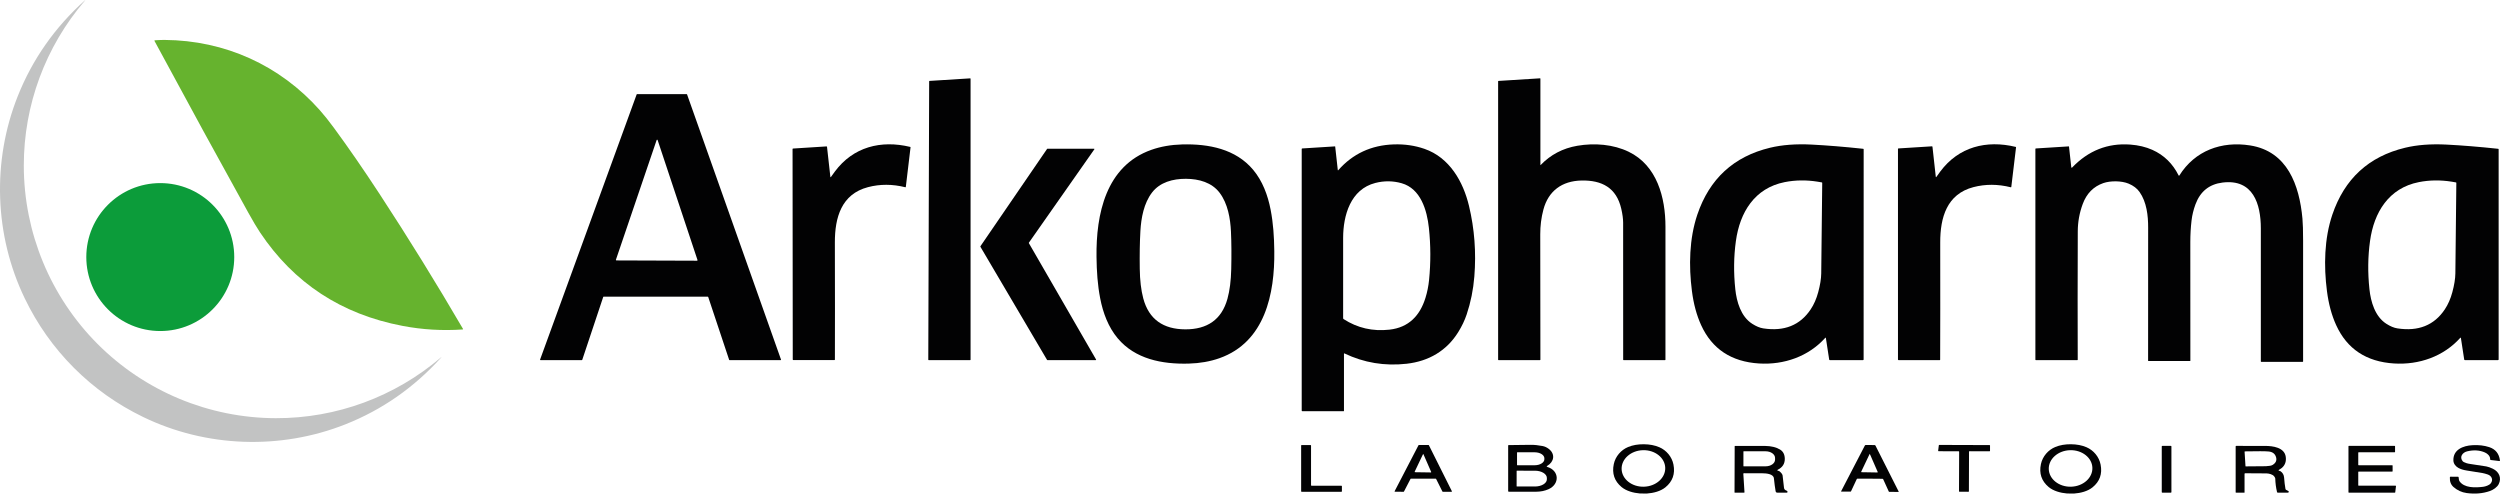
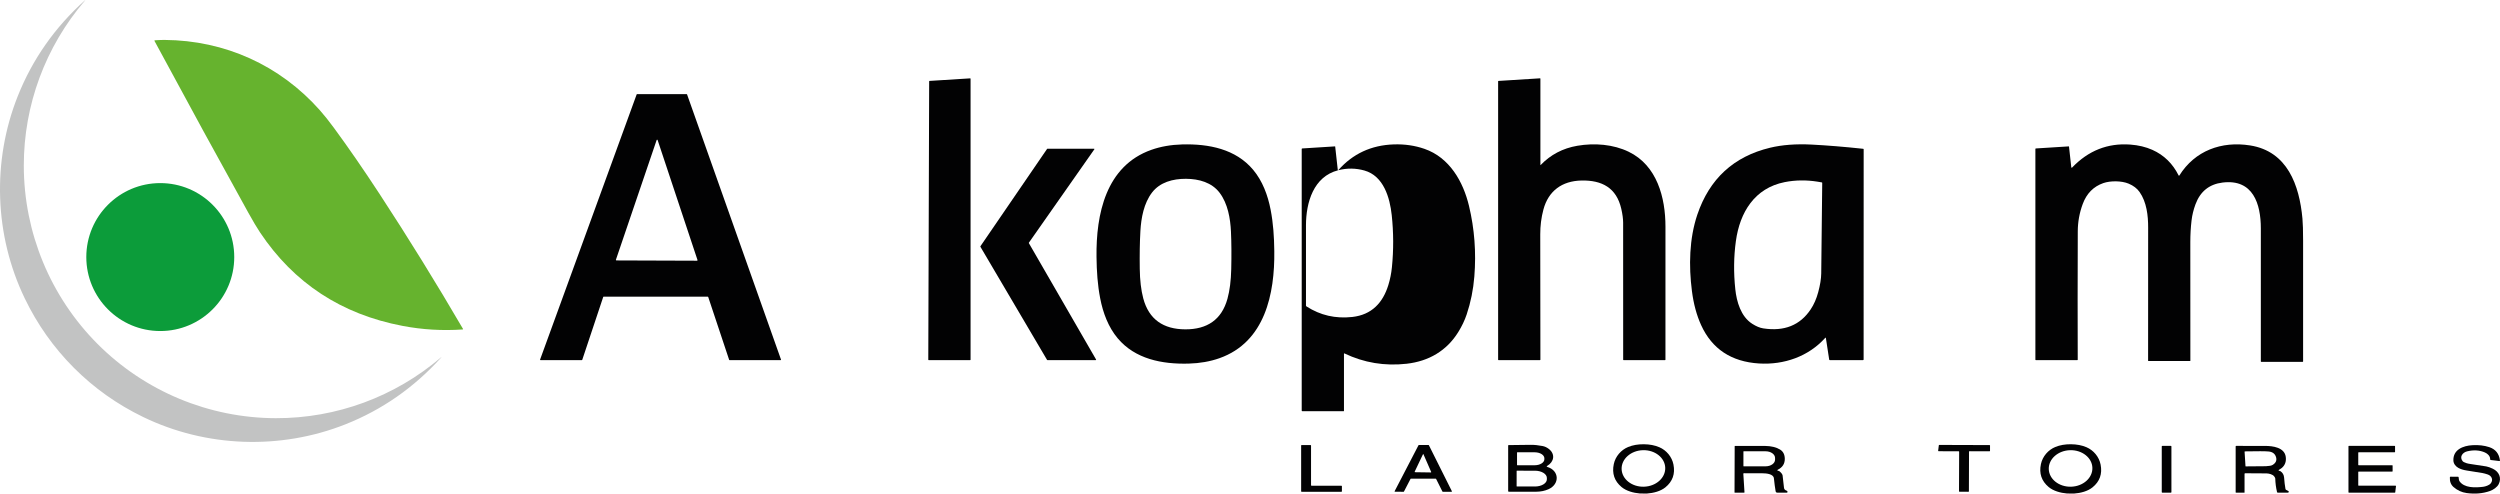
<svg xmlns="http://www.w3.org/2000/svg" id="Calque_2" viewBox="0 0 2188.74 432.13">
  <defs>
    <style>
      .cls-1 {
        fill: #0c9c3a;
      }

      .cls-2 {
        fill: #020203;
      }

      .cls-3 {
        fill: #c2c3c3;
      }

      .cls-4 {
        fill: #66b32e;
      }
    </style>
  </defs>
  <g id="Calque_1-2" data-name="Calque_1">
    <g>
      <path class="cls-3" d="M85.46,301.18c41.33,41.41,97.48,64.8,156.04,64.94,53.07.12,104.16-18.74,144.47-53.12.81-.69.86-.64.15.15-23.69,26.17-51.59,45.62-83.71,58.35-57.07,22.61-122.02,20.24-177.08-6.42-22.8-11.04-43.03-25.41-60.7-43.11-17.66-17.7-31.99-37.96-42.99-60.79C-4.91,206.07-7.15,141.12,15.58,84.09,28.37,52,47.88,24.13,74.1.5c.79-.71.84-.66.15.15C39.79,40.89,20.82,91.94,20.84,145.01c.02,58.56,23.3,114.76,64.62,156.17Z" />
      <path class="cls-4" d="M135.74,35.26c3.44-.22,6.26-.32,8.46-.3,52.7.41,100.84,22.14,135.8,61.52,3.81,4.29,7.93,9.45,12.36,15.48,12.61,17.15,25.93,36.44,39.96,57.89,25.25,38.57,49.6,77.95,73.05,118.13.09.14.04.33-.1.42-.04.02-.09.04-.14.04-17.73,1.24-35.31.2-52.74-3.13-53.55-10.21-95.12-37.48-124.71-81.8-2.73-4.08-6.14-9.81-10.23-17.19-25.16-45.37-52.58-95.55-82.25-150.56-.04-.08-.04-.18.01-.25.09-.15.27-.23.53-.25Z" />
      <path class="cls-2" d="M849.35,315.28h-36.26c-.21,0-.38-.17-.38-.38h0l.77-243.69c0-.2.16-.37.36-.38l35.49-2.23c.21-.01.39.15.4.36,0,0,0,0,0,.01v245.93c0,.21-.17.38-.38.38h0Z" />
      <path class="cls-2" d="M1348.62,144.41c0,.2.07.23.21.08,8.69-9.05,19.4-14.68,32.13-16.87,15.1-2.59,31.5-1.27,44.97,5.26,24.81,12.01,32.18,40.08,32.18,65.58,0,27.79-.01,66.6-.01,116.45,0,.2-.16.37-.36.37h-36.31c-.19,0-.35-.16-.35-.35h0c.04-49.99.03-89.98-.03-119.98,0-3.37-.55-7.43-1.63-12.16-4.19-18.36-16.92-25.14-34.93-24.74-16.86.37-28.86,9.01-33.24,25.43-1.86,6.95-2.78,14.19-2.76,21.72.13,65.48.18,102.04.13,109.69,0,.21-.18.38-.39.38h-36.29c-.23,0-.34-.11-.34-.33V71.2c0-.19.14-.34.33-.35l36.33-2.28c.18-.02.34.12.36.3,0,.01,0,.02,0,.03v75.51Z" />
      <path class="cls-2" d="M509.42,315.27h-36.26c-.19,0-.34-.15-.34-.34,0-.04,0-.08.02-.12l84.57-232.2c.05-.13.18-.22.32-.22h43.45c.14,0,.27.09.32.23l82.27,232.2c.06.18-.03.37-.21.43-.03.01-.07.02-.11.02h-44.76c-.15,0-.28-.09-.33-.23l-18.34-55.06c-.05-.14-.18-.23-.33-.23h-91.25c-.15,0-.28.09-.33.23l-18.36,55.06c-.05.14-.18.23-.33.23ZM539.23,227.41c-.08.24.05.49.29.57.05.02.09.02.14.02l70.57.25c.25,0,.45-.2.45-.45,0-.05,0-.1-.02-.14l-34.92-105.05c-.08-.24-.33-.36-.57-.28-.13.04-.23.14-.28.27l-35.66,104.81Z" />
-       <path class="cls-2" d="M726.97,154.79c.07.51.24.56.53.14,1.12-1.6,2.25-3.16,3.38-4.68,16.06-21.65,40.34-27.82,66.02-21.63.17.04.29.2.27.38l-4.12,34.59c-.04.29-.2.41-.48.34-11.25-2.8-22.12-2.83-32.61-.09-23.37,6.09-29.09,26.7-29.04,48.42.11,42.62.12,76.82.03,102.59,0,.21-.17.38-.38.38h0l-35.96.03c-.37,0-.56-.19-.56-.56l-.17-184.21c0-.24.18-.43.41-.44l29.25-1.86c.31-.02.48.12.51.43l2.92,26.17Z" />
      <path class="cls-2" d="M959.99,224.95c-.46-37.25,8.04-79.64,48.02-93.77,8.15-2.88,17.11-4.46,26.89-4.73,23.37-.65,46.98,4,62.22,22.19,8.17,9.75,12.83,22.16,15.3,34.94,2.3,11.88,3.06,23.52,3.22,36.24.46,37.26-8.04,79.64-48.02,93.78-8.15,2.88-17.11,4.46-26.89,4.73-23.37.65-46.98-4-62.22-22.19-8.17-9.75-12.83-22.16-15.3-34.94-2.3-11.88-3.06-23.52-3.22-36.25ZM1037.65,288.34c19.04.09,31.91-8.3,37.01-26.86,1.95-7.13,3.05-15.72,3.28-25.78.29-12.2.21-23.19-.24-32.98-.54-11.54-2.79-24.52-9.92-33.94-6.8-9-18.02-12.18-29.51-12.24-11.48-.05-22.73,3.02-29.62,11.96-7.22,9.35-9.59,22.31-10.24,33.84-.55,9.79-.73,20.78-.55,32.98.13,10.06,1.14,18.66,3.03,25.81,4.92,18.6,17.72,27.12,36.76,27.21Z" />
-       <path class="cls-2" d="M1171.61,149.05c12.71-14.43,28.94-21.98,48.69-22.63,9.45-.31,18.37.98,26.76,3.88,21.97,7.59,33.95,28.63,39.06,50.04,4.79,20.04,6.35,40.59,4.67,61.66-.93,11.59-3.17,22.7-6.73,33.31-1.73,5.15-4.17,10.28-7.34,15.39-10.09,16.29-25.71,25.56-45.23,27.76-19.2,2.15-37.35-.86-54.45-9.05-.14-.07-.31,0-.37.13-.02.04-.03.08-.03.12v50.1c0,.14-.11.25-.25.25h-36.19c-.37,0-.56-.19-.56-.56v-228.97c0-.28.21-.5.49-.52l28.69-1.81c.06,0,.12.05.13.11l2.29,20.67c0,.12.11.2.22.19.06,0,.11-.03.15-.07ZM1204.14,160.16c-21.74,5.54-28.18,28.34-28.23,48.06-.05,23.69-.05,47.15,0,70.36,0,.34.15.61.44.8,12.07,7.79,25.45,10.87,40.14,9.23,16.93-1.89,26.7-12.36,31.5-27.83,1.56-5.03,2.61-10.22,3.15-15.58,1.53-15.23,1.48-30.46-.15-45.71-1.63-15.33-7.12-34.36-23.91-39.09-7.56-2.13-15.21-2.21-22.94-.24Z" />
+       <path class="cls-2" d="M1171.61,149.05c12.71-14.43,28.94-21.98,48.69-22.63,9.45-.31,18.37.98,26.76,3.88,21.97,7.59,33.95,28.63,39.06,50.04,4.79,20.04,6.35,40.59,4.67,61.66-.93,11.59-3.17,22.7-6.73,33.31-1.73,5.15-4.17,10.28-7.34,15.39-10.09,16.29-25.71,25.56-45.23,27.76-19.2,2.15-37.35-.86-54.45-9.05-.14-.07-.31,0-.37.13-.02.04-.03.08-.03.12v50.1c0,.14-.11.25-.25.25h-36.19c-.37,0-.56-.19-.56-.56v-228.97c0-.28.21-.5.49-.52l28.69-1.81c.06,0,.12.05.13.11l2.29,20.67c0,.12.11.2.22.19.06,0,.11-.03.15-.07Zc-21.74,5.54-28.18,28.34-28.23,48.06-.05,23.69-.05,47.15,0,70.36,0,.34.15.61.44.8,12.07,7.79,25.45,10.87,40.14,9.23,16.93-1.89,26.7-12.36,31.5-27.83,1.56-5.03,2.61-10.22,3.15-15.58,1.53-15.23,1.48-30.46-.15-45.71-1.63-15.33-7.12-34.36-23.91-39.09-7.56-2.13-15.21-2.21-22.94-.24Z" />
      <path class="cls-2" d="M1598.54,295.88c-.03-.16-.17-.27-.33-.24-.06.01-.12.04-.17.09-14.69,16.4-36.19,23.85-58.04,22.49-24.25-1.52-41.14-12.71-50.66-33.57-3.93-8.61-6.62-18.54-8.06-29.79-2.85-22.04-2.36-45.95,4.7-66.88,10.62-31.43,31.87-50.98,63.76-58.65,10.51-2.53,22.6-3.44,36.29-2.75,13.5.69,28.56,1.92,45.17,3.69.24.02.43.23.43.47l-.04,183.96c0,.39-.2.59-.59.59h-28.96c-.35-.01-.55-.18-.6-.53l-2.9-18.88ZM1591.09,159.03c-9.83-1.55-19.37-1.41-28.61.42-26.31,5.21-39.25,26.41-42.71,51.53-1.89,13.66-2.06,27.74-.52,42.24,1.15,10.92,4.88,23.9,14.76,30.23,3.51,2.25,6.76,3.6,9.73,4.05,18.37,2.82,32.19-2.72,41.48-16.61,2.86-4.28,5.06-9.29,6.61-15.04,1.7-6.3,2.58-11.77,2.65-16.41.24-16.09.53-42.51.87-79.28,0-.26-.13-.42-.38-.47-.41-.09-1.71-.31-3.88-.66Z" />
-       <path class="cls-2" d="M1695.3,154.88c1.12-1.6,2.25-3.16,3.38-4.68,16.09-21.65,40.4-27.81,66.09-21.59.17.04.29.2.27.38l-4.15,34.62c-.04.29-.2.41-.48.34-11.26-2.81-22.14-2.86-32.64-.13-23.39,6.08-29.14,26.7-29.11,48.43.07,42.65.05,76.88-.06,102.67,0,.21-.17.38-.38.38h-35.99c-.37,0-.56-.19-.56-.56v-184.35c0-.24.18-.43.41-.44l29.28-1.84c.31-.02.48.12.51.43l2.9,26.2c.06.51.24.56.53.14Z" />
      <path class="cls-2" d="M1813.4,146.49c.03.22.24.38.46.35.09-.01.17-.05.24-.12,14.24-14.87,31.21-21.59,50.92-20.15,7.17.53,13.62,2.07,19.34,4.62,10.17,4.54,17.85,12.03,23.04,22.46.09.17.3.24.47.15.06-.03.1-.07.13-.12,13.62-21.81,37-30.32,61.96-26.36,32.72,5.18,43.12,34.81,45.82,63.98.39,4.16.58,10.61.58,19.34.01,35.29.01,70.54,0,105.74,0,.28-.14.42-.42.42h-36.21c-.2,0-.37-.17-.37-.37h0c.01-38.62.01-77.44,0-116.47,0-21.32-6.7-43.49-33.58-40.13-11.61,1.45-19.5,7.82-23.66,19.09-1.73,4.71-2.87,9.39-3.42,14.04-.72,6.18-1.08,12.51-1.08,18.99.03,68.17.04,102.79.04,103.86,0,.14-.12.26-.26.26h-36.42c-.18,0-.33-.15-.33-.34h0c0-70.15.02-109,.04-116.53.03-10.38-1.28-22.26-7.51-31.12-2.19-3.11-5.38-5.55-9.56-7.3-6.19-2.6-16.01-2.63-22.18-.48-8.59,2.99-14.59,9.07-17.99,18.22-2.89,7.76-4.34,15.76-4.37,24-.15,41.37-.17,78.83-.04,112.39,0,.2-.17.37-.37.37h-36.3c-.22,0-.4-.18-.4-.4h0v-184.5c0-.22.17-.4.39-.41l28.77-1.81c.16-.01.25.06.27.23l2,18.1Z" />
-       <path class="cls-2" d="M2154.5,295.87c-.03-.16-.17-.27-.33-.24-.06.01-.12.04-.17.09-14.68,16.41-36.18,23.86-58.03,22.5-24.25-1.51-41.14-12.7-50.66-33.55-3.93-8.61-6.62-18.54-8.07-29.79-2.85-22.03-2.37-45.94,4.69-66.87,10.61-31.43,31.85-50.99,63.74-58.66,10.5-2.53,22.59-3.45,36.28-2.76,13.5.69,28.56,1.91,45.17,3.68.24.02.43.23.43.47v183.94c0,.39-.2.59-.59.59h-28.96c-.35,0-.55-.17-.6-.52l-2.9-18.88ZM2146.25,159.03c-9.83-1.55-19.37-1.4-28.61.43-26.3,5.21-39.24,26.41-42.69,51.53-1.89,13.66-2.06,27.74-.51,42.24,1.15,10.92,4.88,23.89,14.76,30.22,3.51,2.25,6.76,3.6,9.73,4.05,18.37,2.81,32.19-2.73,41.48-16.62,2.85-4.28,5.05-9.29,6.6-15.04,1.7-6.3,2.58-11.77,2.65-16.41.23-16.09.52-42.51.85-79.27,0-.26-.13-.42-.38-.47-.41-.09-1.71-.31-3.88-.66Z" />
      <path class="cls-2" d="M959.31,315.27h-42.32c-.12,0-.23-.07-.29-.17l-58.38-99.1c-.07-.11-.07-.26.01-.37l58.4-85.28c.06-.09.17-.15.28-.15h40.81c.19,0,.34.16.34.34,0,.07-.02.14-.07.2l-57.31,81.75c-.08.11-.08.26-.01.37l58.84,101.9c.09.16.04.37-.12.46-.05.03-.11.05-.18.05Z" />
      <circle class="cls-1" cx="140.32" cy="225.06" r="64.76" />
      <path class="cls-2" d="M1439.12,388.94c5.11.03,9.64.9,13.6,2.6,6.2,2.65,11.04,8.36,12.38,15.15,1.62,8.18-.74,14.84-7.07,19.98-4.23,3.44-10.49,5.02-16.06,5.4-.25.01-1.31.01-3.18,0-1.87-.01-2.92-.03-3.17-.05-5.57-.46-11.8-2.14-15.98-5.64-6.25-5.23-8.51-11.93-6.77-20.09,1.44-6.76,6.37-12.4,12.61-14.96,3.99-1.63,8.53-2.43,13.64-2.39ZM1457.91,409.59c-.25-8.83-8.99-15.75-19.54-15.45h0c-10.54.29-18.89,7.69-18.65,16.52h0c.25,8.83,8.99,15.75,19.54,15.45h0c10.54-.29,18.89-7.69,18.65-16.52h0Z" />
      <path class="cls-2" d="M1812.75,432.08c-1.87-.01-2.93-.03-3.18-.05-5.56-.47-11.8-2.15-15.98-5.65-6.25-5.24-8.51-11.94-6.76-20.1,1.45-6.77,6.38-12.4,12.62-14.96,3.99-1.63,8.53-2.43,13.64-2.39,5.11.04,9.65.91,13.61,2.61,6.2,2.66,11.04,8.37,12.37,15.16,1.62,8.19-.74,14.85-7.08,19.98-4.23,3.44-10.49,5.02-16.06,5.4-.25.01-1.31.01-3.18,0ZM1831.88,409.59c-.25-8.83-8.99-15.74-19.54-15.45h0c-10.54.29-18.89,7.69-18.65,16.52h0c.25,8.83,8.99,15.75,19.54,15.45h0c10.54-.29,18.89-7.69,18.65-16.52h0Z" />
-       <path class="cls-2" d="M1637.16,419.07c-6.67-.03-10.31-.04-10.92-.02-.29,0-.55.18-.68.44l-5.03,10.71c-.07.14-.18.21-.34.21h-8.13c-.11,0-.2-.08-.21-.19,0-.04,0-.07.03-.11l20.79-40.04c.16-.31.41-.46.75-.46,1.24-.01,2.54-.02,3.9,0,1.36,0,2.66.02,3.9.05.34,0,.59.16.75.47l20.33,40.27c.06.1.02.22-.07.27-.03.02-.07.03-.11.03l-8.13-.09c-.16,0-.27-.07-.34-.21l-4.9-10.77c-.13-.27-.39-.44-.68-.45-.61-.03-4.24-.06-10.91-.1ZM1636.7,413.53c2.31.04,4.61.08,6.89.12.19,0,.35-.14.35-.32,0-.06,0-.11-.03-.17-2.11-4.78-4.21-9.6-6.31-14.45-.4-.92-.62-1.38-.65-1.38-.03,0-.25.45-.68,1.36-2.26,4.78-4.52,9.53-6.77,14.24-.08.17-.01.37.16.46.05.02.09.03.14.03,2.29.04,4.59.08,6.9.11Z" />
      <path class="cls-2" d="M1174.83,425.72v4.38c0,.25-.21.46-.46.46h-34.76c-.25,0-.46-.21-.46-.46h0v-40.01c0-.25.21-.46.46-.46h7.74c.25,0,.46.21.46.46v34.71c0,.25.21.46.46.46h26.1c.25,0,.46.21.46.46Z" />
      <path class="cls-2" d="M1228.85,430.55l-7.55-.03c-.19,0-.34-.16-.33-.35,0-.05.01-.1.03-.14l20.9-40.25c.06-.11.18-.18.31-.18h8.47c.13,0,.24.08.3.19l20.13,40.26c.08.17.01.37-.16.46-.05.02-.09.03-.15.03h-7.66c-.13,0-.24-.08-.3-.19l-5.55-11.08c-.06-.11-.17-.19-.3-.19h-21.77c-.13,0-.25.07-.31.18l-5.76,11.11c-.06.11-.18.18-.31.18ZM1245.77,413.52c2.31.04,4.61.08,6.89.11.19,0,.34-.14.35-.33,0-.05,0-.1-.03-.15-2.11-4.78-4.21-9.59-6.31-14.44-.4-.92-.62-1.38-.65-1.38s-.26.45-.69,1.36c-2.25,4.78-4.51,9.53-6.76,14.24-.08.17-.01.37.16.46.05.02.1.04.16.03,2.28.03,4.58.07,6.89.1Z" />
      <path class="cls-2" d="M1354.58,407.88c-.66.39-.62.69.11.92,10.6,3.23,10.91,15.07,1.08,19.48-3.21,1.45-6.74,2.18-10.58,2.21-9.45.07-17.52.08-24.23.03-.31,0-.57-.26-.57-.57h0v-39.8c0-.31.15-.46.46-.47,12.47-.15,18.84-.23,19.11-.23,3.33-.03,6.83.32,10.52,1.04,1.94.37,3.76,1.21,5.46,2.51,5.85,4.48,4.74,11.3-1.36,14.88ZM1328.15,396.24v10.82c0,.14.12.26.26.26h15.21c4.68,0,8.47-2.35,8.47-5.26v-.82c0-2.9-3.79-5.26-8.47-5.26h-15.21c-.14,0-.26.12-.26.26ZM1327.81,412.29l-.02,13.42c0,.11.09.2.2.2h0l15.86.02c5.75,0,10.42-2.81,10.43-6.3v-1.18c0-3.49-4.65-6.33-10.41-6.34,0,0,0,0,0,0l-15.86-.02c-.11,0-.2.09-.2.2h0Z" />
      <path class="cls-2" d="M1696.85,394.58l.57-4.69c.02-.2.2-.36.4-.36l44.03.14c.23,0,.41.18.41.41h0s-.01,4.61-.01,4.61c0,.23-.18.41-.41.41h0l-17.56-.05c-.23,0-.41.18-.41.41l-.11,34.67c0,.23-.18.41-.41.41h0l-7.84-.02c-.23,0-.41-.18-.41-.41h0s.12-34.6.12-34.6c0-.23-.18-.41-.41-.41h0l-17.55-.06c-.23,0-.41-.18-.41-.41,0-.02,0-.04,0-.05Z" />
      <path class="cls-2" d="M2153.24,421.25c4.17,6.12,13.83,5.78,20.71,4.94,2.08-.25,5.25-1.33,6.59-2.91,2.54-2.98,1.01-6.67-2.54-7.88-1.7-.58-3.21-.99-4.53-1.24-2.12-.39-6.79-1.14-14.02-2.25-2.94-.45-5.38-1.24-7.33-2.37-2.18-1.26-4.08-3.51-4.19-6.33-.35-9.52,8.41-12.98,16.71-13.45,5.42-.31,10.31.26,14.68,1.71,5.49,1.81,8.62,5.71,9.39,11.68.03.25-.15.47-.39.5-.04,0-.07,0-.11,0l-7.57-.91c-.31-.04-.54-.31-.53-.62.12-2.77-2.18-4.92-4.53-5.96-4.67-2.06-9.9-2.39-15.68-.99-3.93.96-6.94,4.87-3.81,8.65.44.53,1.55,1.09,3.32,1.68.91.3,2.11.55,3.6.76,7.05.99,11.63,1.69,13.76,2.1,1.66.33,3.56,1,5.71,2.03,5.34,2.56,7.91,7.94,5.12,13.47-1.37,2.71-4.65,4.95-7.7,6.03-6.21,2.18-12.99,2.77-20.34,1.77-4.37-.6-8.21-2.37-11.54-5.3-2.29-2.02-3.35-4.83-3.17-8.44.02-.38.22-.57.6-.57l6.48.03c.35,0,.54.17.59.52.13,1.03.21,2.6.72,3.35Z" />
      <path class="cls-2" d="M2097.67,425.64l-.64,5.34c-.02.19-.18.33-.37.33h-40.22c-.2,0-.37-.17-.37-.37v-40.2c0-.2.17-.37.37-.37h40.05c.2,0,.37.17.37.37v4.86c0,.2-.17.37-.37.37h-31.48c-.2,0-.37.17-.37.37h0v10.61c0,.2.17.37.37.37h29.34c.2,0,.37.17.37.37h0v4.83c0,.2-.17.37-.37.37h-29.34c-.2,0-.37.17-.37.37h0v11.6c0,.2.17.37.37.37h32.29c.2,0,.37.16.37.37,0,.01,0,.03,0,.04Z" />
      <path class="cls-2" d="M1526.76,414.31c-.27,0-.48.2-.49.47,0,.01,0,.03,0,.04l1.02,16.12c.01.2-.15.38-.35.39,0,0-.01,0-.02,0l-8.15-.03c-.13,0-.2-.07-.2-.2l.13-40.39c0-.18.14-.32.32-.32,12.53-.04,21.35-.03,26.44.03,5.2.06,9.5,1.1,12.9,3.12,2.75,1.63,4.15,4.32,4.22,8.08.07,4.38-2,7.6-6.21,9.65-.23.12-.33.4-.21.62.02.03.04.07.06.1.18.21.43.3.75.26.27-.03.55.05.77.22,1.7,1.35,2.67,2.6,2.91,3.73.15.74.55,4.25,1.19,10.54.09.86.29,1.46.61,1.79.43.46,1.04.82,1.82,1.09.33.11.54.34.63.67.07.21.08.4.04.55-.08.34-.29.51-.64.5l-8.2-.02c-.89,0-1.41-.44-1.56-1.31-.53-2.98-1.03-6.74-1.5-11.27-.39-3.84-6.75-4.4-10.07-4.38-5.48.05-10.88.03-16.21-.05ZM1526.36,395.36v12.64c0,.14.12.26.26.26h19.18c4.56,0,8.26-2.61,8.26-5.82h0v-1.52c0-3.21-3.7-5.82-8.26-5.82h-19.18c-.14,0-.26.12-.26.26Z" />
      <rect class="cls-2" x="1892.61" y="390.38" width="8.46" height="40.94" rx=".47" ry=".47" />
      <path class="cls-2" d="M1965.09,414.92v16.28c0,.09-.04.13-.13.13l-7.34-.03c-.21,0-.31-.1-.31-.31v-40.14c0-.26.21-.47.47-.47h0c5.43-.02,13.91-.01,25.42.02,6.55.01,16.86,1.28,17.97,9.56.54,4.03-.6,7.27-3.42,9.7-.67.58-1.54,1-2.62,1.75-.35.24-.34.47.01.7.15.1.4.16.73.19.23.01.45.09.64.22,1.99,1.34,3.06,3.25,3.23,5.72.24,3.47.63,6.74,1.18,9.81.07.38.27.66.62.84l1.8.93c.3.15.45.4.46.73.01.25-.08.46-.27.61-.15.12-.37.18-.64.18-2.03-.03-4.94-.04-8.71-.02-.31,0-.57-.21-.64-.51-.94-3.95-1.46-7.91-1.55-11.86-.01-.43-.33-1.06-.95-1.89-1.38-1.82-4.66-2.54-6.61-2.6-1.98-.07-8.23-.11-18.76-.12-.39,0-.58.19-.58.58ZM1965.92,408.16c0,.09.08.16.17.16,8.66,0,14.54-.04,17.64-.15,2.89-.11,4.85-.47,5.89-1.1,2.87-1.73,3.88-4,3.05-6.83-.87-2.97-3.03-4.62-6.47-4.96-2.78-.28-9.67-.31-20.67-.1-.29,0-.42.15-.4.44l.79,12.54Z" />
    </g>
  </g>
</svg>